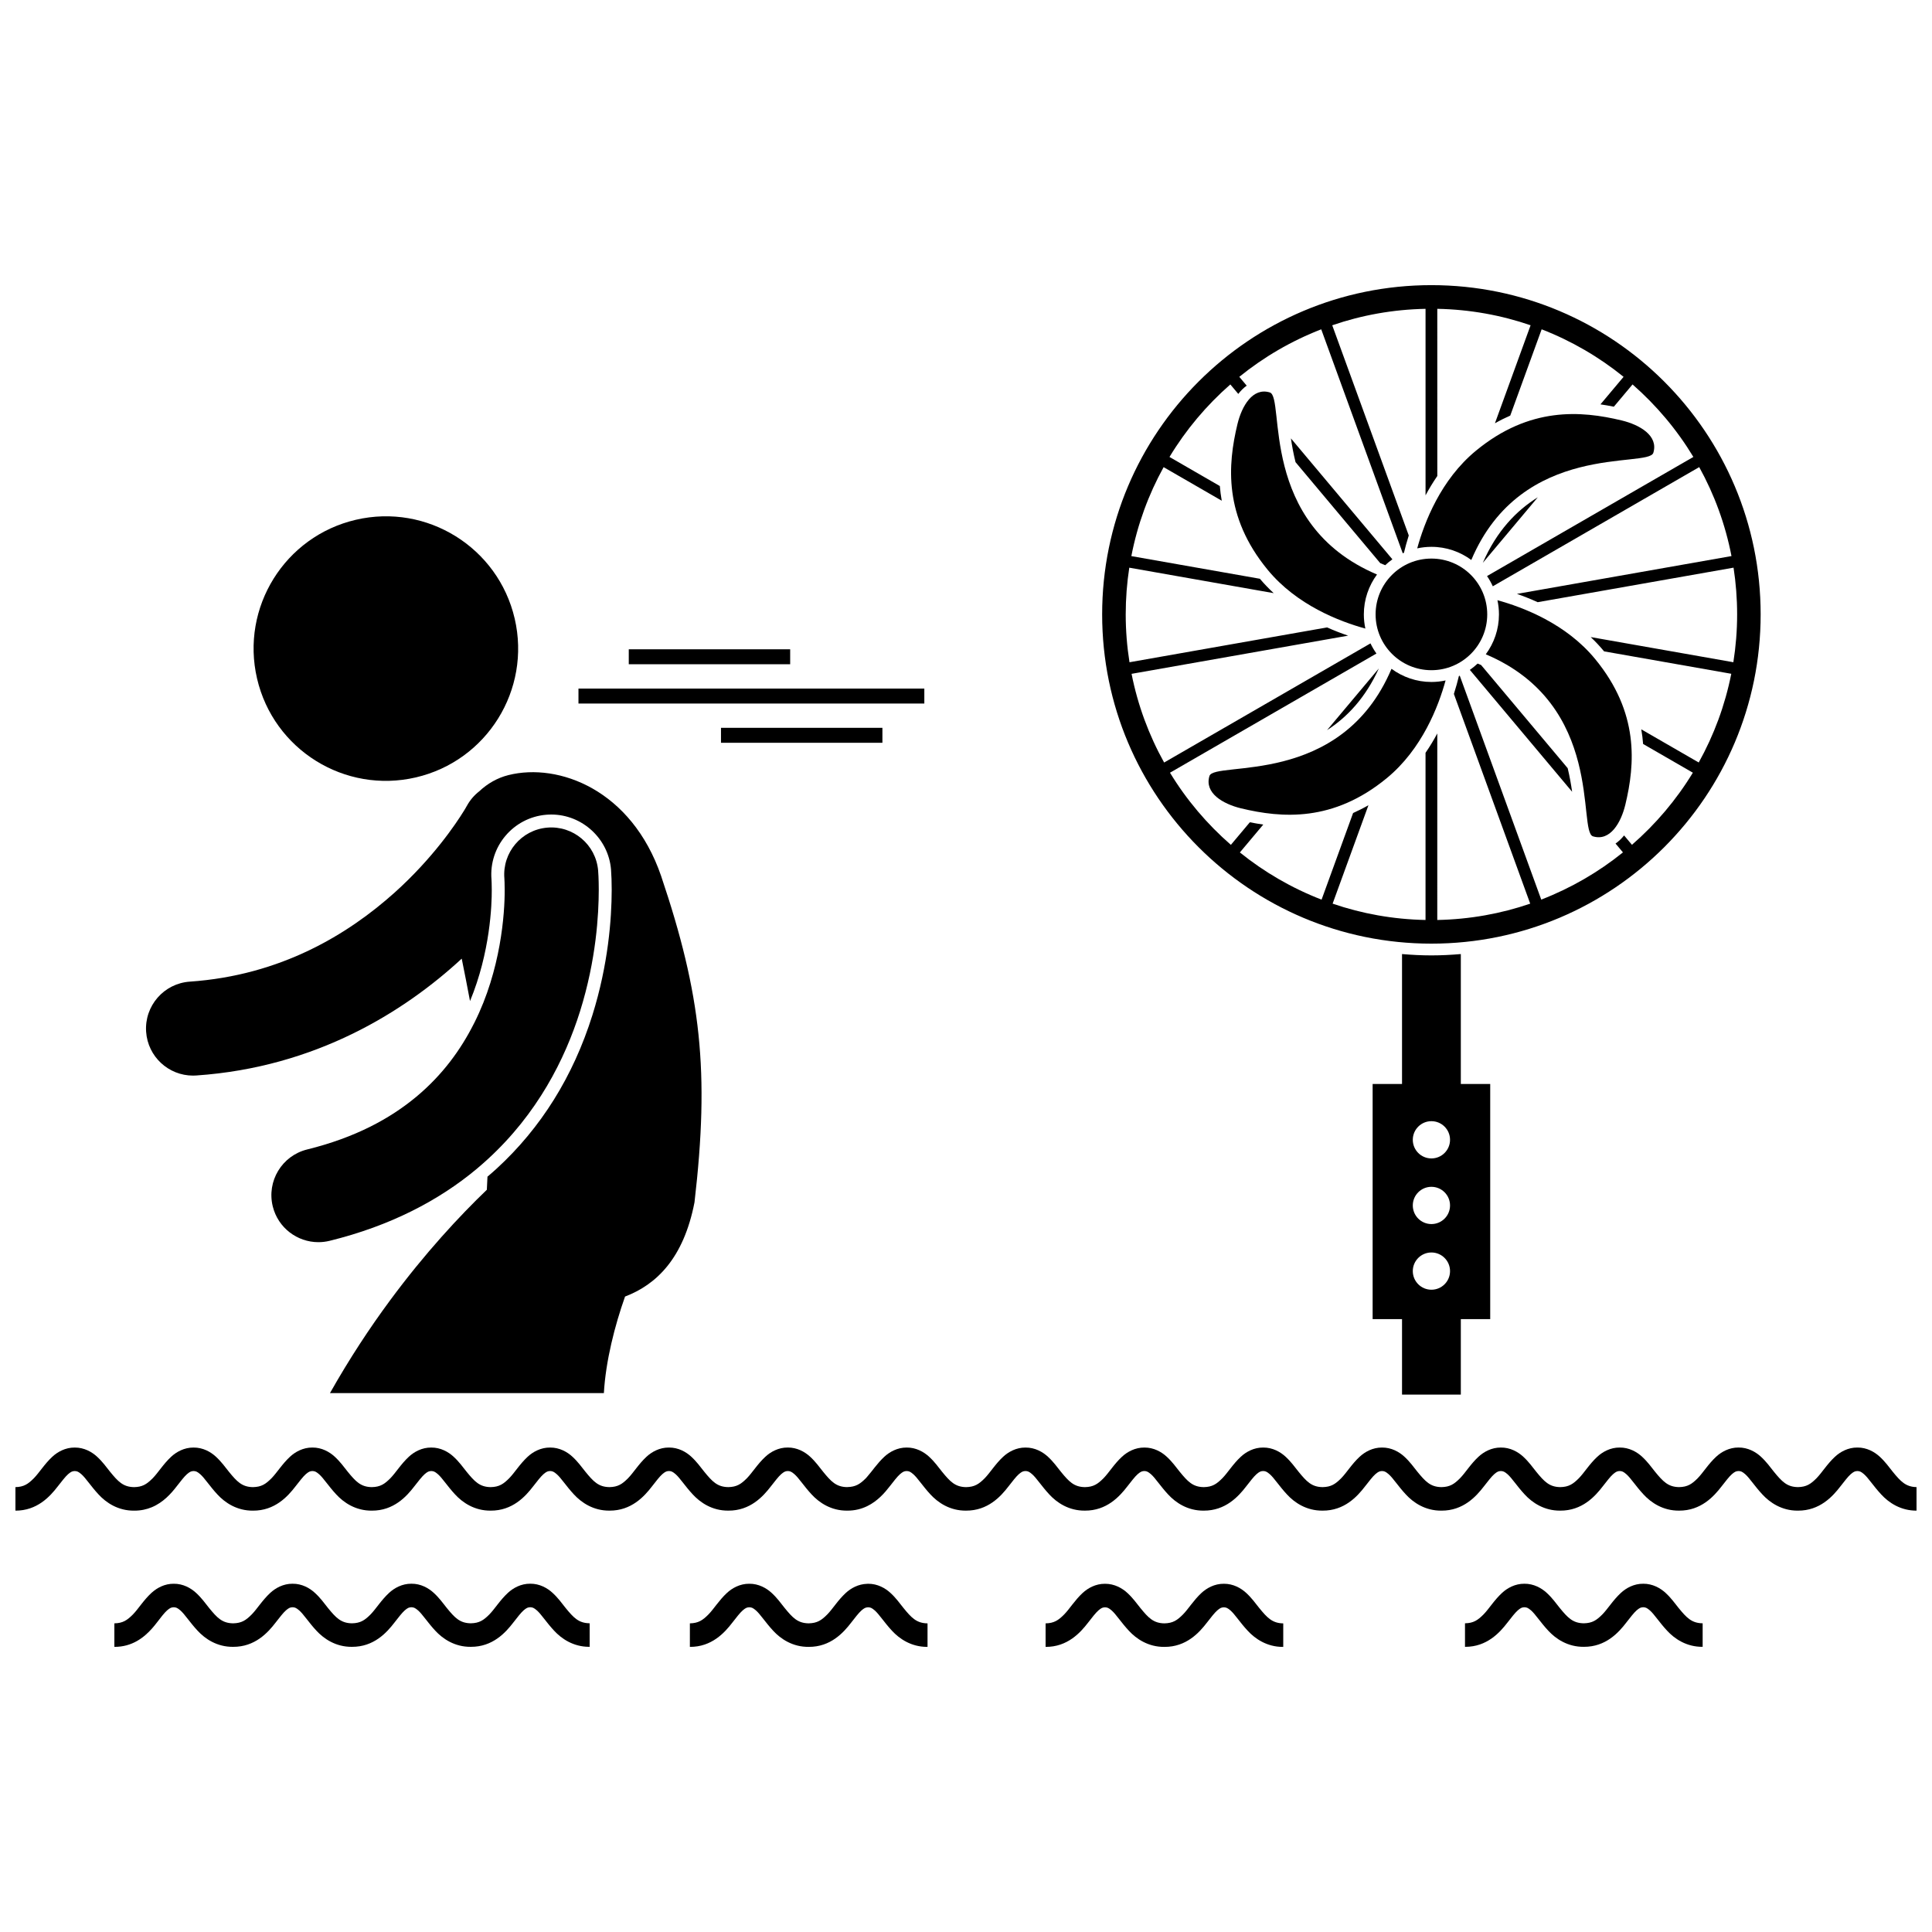
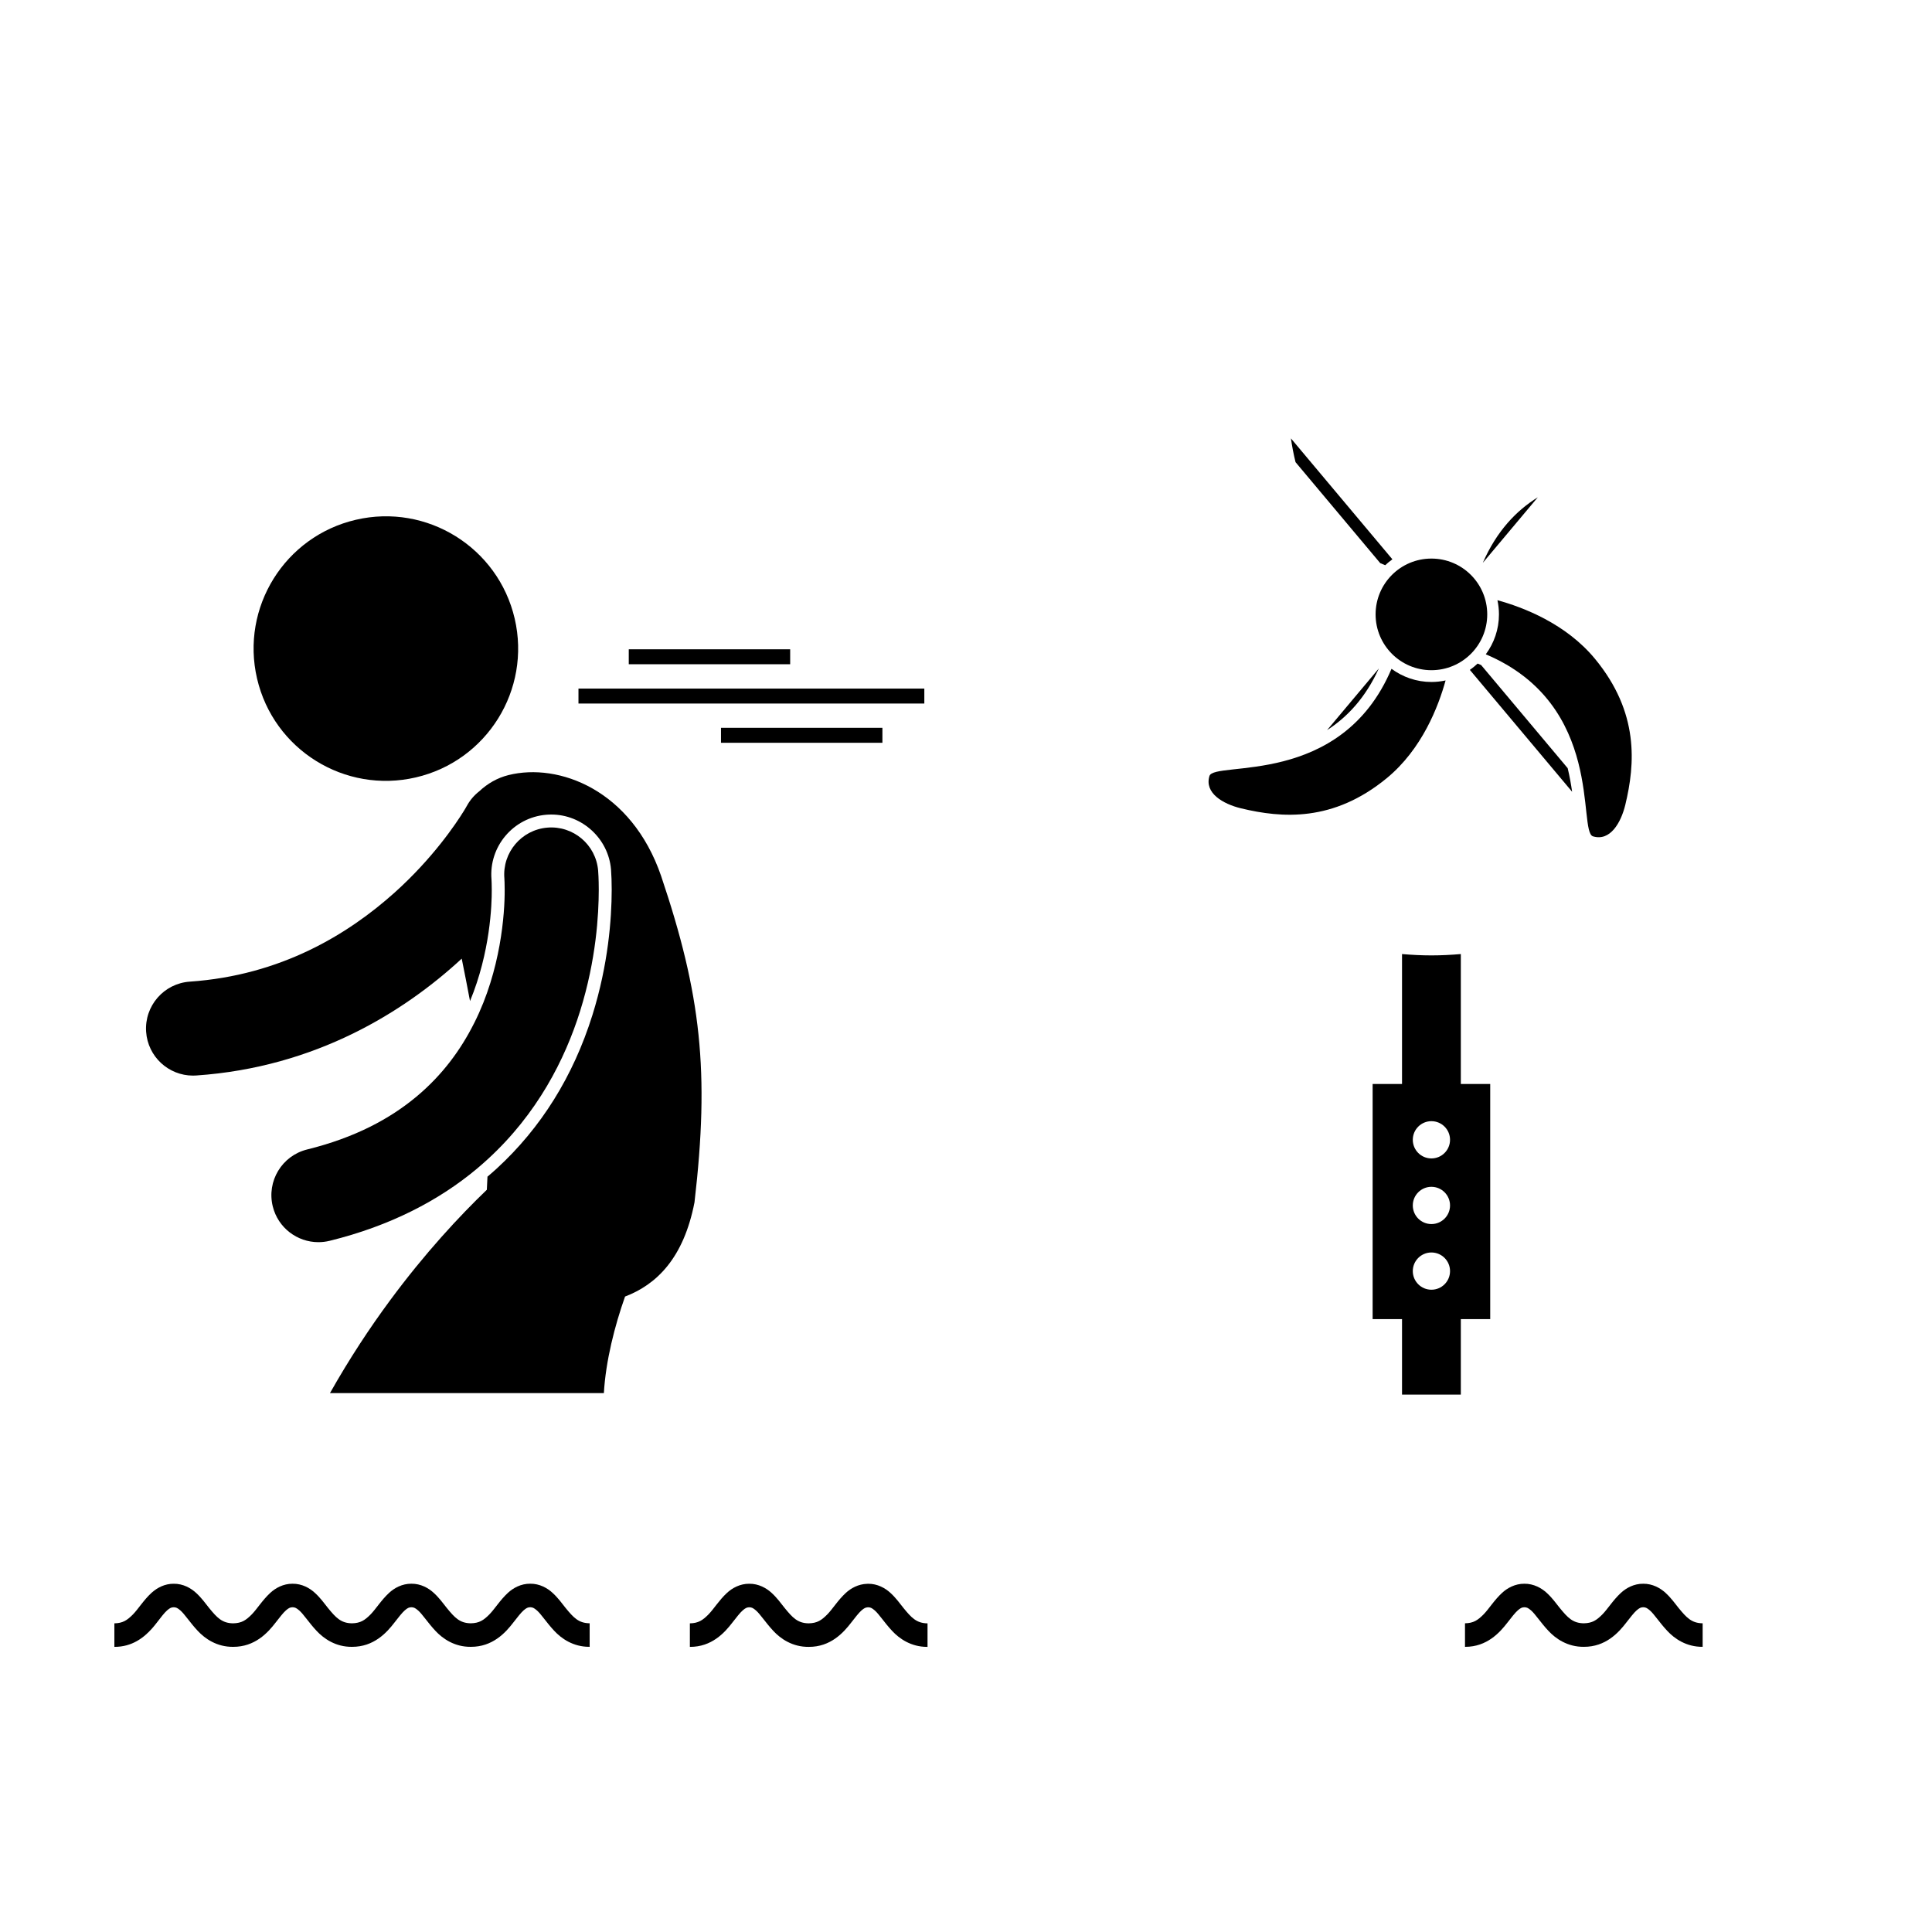
<svg xmlns="http://www.w3.org/2000/svg" width="800px" height="800px" version="1.1" viewBox="144 144 512 512">
  <defs>
    <clipPath id="a">
-       <path d="m148.09 527h503.81v18h-503.81z" />
-     </clipPath>
+       </clipPath>
  </defs>
  <path d="m254.21 350.02c18.852-4.387 30.574-23.23 26.188-42.086-4.391-18.852-23.234-30.582-42.086-26.188-18.852 4.387-30.578 23.23-26.188 42.086 4.391 18.852 23.227 30.578 42.086 26.188z" />
  <path d="m247.35 488.64c-5.332 7.211-10.742 15.406-15.902 24.543h72.586c0.48-8.492 2.894-17.926 5.613-25.586 8.34-3.18 15.523-10.141 18.402-24.965 4.027-34.613 1.75-55.074-8.852-86.508-7.844-22.816-27.125-30.035-40.43-26.723-2.973 0.742-5.574 2.25-7.773 4.312-1.312 1.023-2.441 2.32-3.285 3.879h-0.004c-0.039 0.074-0.164 0.297-0.355 0.621-0.141 0.227-0.281 0.453-0.414 0.684-2.062 3.348-8.215 12.539-18.344 21.633-12.387 11.105-30.16 21.949-54.281 23.613-6.867 0.469-12.055 6.418-11.586 13.289 0.449 6.578 5.93 11.613 12.426 11.613 0.285 0 0.57-0.008 0.863-0.031 31.734-2.164 55.203-16.973 70.348-30.961 0.73 3.606 1.477 7.371 2.199 11.242 5.379-12.984 5.785-25.617 5.762-29.469 0-1.523-0.055-2.488-0.07-2.758-0.73-8.711 5.769-16.418 14.504-17.152 0.453-0.039 0.906-0.055 1.352-0.055 8.188 0 15.137 6.394 15.82 14.555 0.117 1.531 0.18 3.43 0.18 5.394-0.016 7.738-0.91 19.77-5.106 33.184-5.086 16.23-13.633 29.934-25.41 40.727-0.781 0.715-1.59 1.414-2.406 2.109-0.043 1.16-0.094 2.32-0.168 3.469-7.227 6.945-16.324 16.695-25.668 29.34z" />
  <path d="m297.73 411.97c4.293-13.719 4.938-25.68 4.949-32.164 0-2.981-0.145-4.801-0.168-5.102-0.578-6.859-6.609-11.953-13.473-11.375-6.859 0.582-11.949 6.609-11.371 13.473l-0.004-0.004 0.004 0.039c0.02 0.293 0.078 1.34 0.078 2.969 0.035 6.305-1.012 21.246-8.012 35.188-0.035 0.07-0.078 0.141-0.113 0.215-3.481 6.926-8.328 13.629-15.262 19.418-7.019 5.84-16.227 10.848-28.949 13.992-6.688 1.645-10.77 8.402-9.125 15.086 1.398 5.684 6.492 9.484 12.094 9.484 0.984 0 1.988-0.117 2.988-0.363 16.07-3.945 28.988-10.723 38.957-19.051 1.016-0.848 1.992-1.711 2.945-2.582 13.137-12.035 20.469-26.477 24.461-39.223z" />
  <g clip-path="url(#a)">
    <path d="m368.51 538.1c-2.914-0.031-4.269-1.488-6.367-4.062-1-1.246-2.016-2.68-3.438-3.984-1.387-1.289-3.465-2.465-5.941-2.445-2.473-0.02-4.555 1.156-5.938 2.445-2.109 1.957-3.418 4.188-4.898 5.699-1.512 1.52-2.652 2.305-4.914 2.348-2.91-0.031-4.266-1.488-6.367-4.062-1-1.25-2.012-2.68-3.438-3.984-1.387-1.293-3.465-2.465-5.941-2.441-2.473-0.023-4.555 1.152-5.941 2.441-2.106 1.957-3.414 4.188-4.894 5.699-1.512 1.52-2.652 2.305-4.91 2.348-2.914-0.031-4.269-1.488-6.371-4.062-1-1.246-2.012-2.68-3.438-3.984-1.383-1.293-3.469-2.465-5.938-2.441-2.473-0.023-4.559 1.152-5.941 2.441-2.109 1.957-3.418 4.188-4.898 5.699-1.512 1.52-2.648 2.305-4.906 2.348-2.914-0.031-4.269-1.488-6.371-4.062-1-1.246-2.012-2.68-3.441-3.984-1.383-1.293-3.465-2.465-5.938-2.441-2.473-0.023-4.555 1.152-5.938 2.441-2.109 1.957-3.418 4.188-4.898 5.699-1.512 1.52-2.648 2.305-4.91 2.348-2.914-0.031-4.269-1.488-6.371-4.062-0.996-1.246-2.012-2.68-3.438-3.984-1.387-1.293-3.465-2.465-5.938-2.445-2.473-0.02-4.555 1.156-5.941 2.445-2.109 1.957-3.418 4.188-4.898 5.699-1.512 1.52-2.648 2.305-4.91 2.348-2.914-0.031-4.269-1.488-6.367-4.062-1-1.246-2.016-2.68-3.438-3.984-1.383-1.293-3.465-2.465-5.938-2.441-2.473-0.023-4.555 1.152-5.941 2.441-2.106 1.957-3.414 4.188-4.894 5.699-0.082 0.082-0.16 0.152-0.238 0.23-1.398 1.363-2.535 2.078-4.676 2.117-2.914-0.031-4.266-1.488-6.367-4.062-1-1.246-2.012-2.68-3.438-3.984-1.387-1.293-3.465-2.465-5.941-2.441-2.473-0.023-4.555 1.152-5.941 2.441-2.106 1.957-3.414 4.188-4.894 5.699-1.512 1.52-2.648 2.305-4.91 2.348v6.234c5.781 0.031 9.203-3.758 11.254-6.43 1.078-1.371 1.984-2.566 2.734-3.231 0.789-0.676 1.137-0.809 1.758-0.832 0.621 0.02 0.969 0.152 1.758 0.832 1.152 0.992 2.531 3.195 4.559 5.367 1.988 2.172 5.168 4.336 9.43 4.293 1.773 0.012 3.316-0.34 4.676-0.906 3.074-1.281 5.16-3.672 6.582-5.523 1.078-1.371 1.98-2.566 2.734-3.231 0.789-0.676 1.133-0.809 1.758-0.836 0.617 0.023 0.969 0.16 1.758 0.836 1.148 0.992 2.531 3.195 4.555 5.367 1.992 2.172 5.172 4.336 9.434 4.293 5.781 0.031 9.203-3.758 11.258-6.43 1.078-1.371 1.98-2.566 2.731-3.231 0.789-0.676 1.137-0.809 1.758-0.836 0.617 0.023 0.965 0.16 1.754 0.836 1.152 0.992 2.531 3.195 4.562 5.367 1.988 2.172 5.168 4.336 9.43 4.293 5.781 0.031 9.203-3.758 11.254-6.43 1.078-1.371 1.984-2.566 2.734-3.231 0.785-0.676 1.133-0.809 1.758-0.836 0.621 0.023 0.969 0.16 1.758 0.836 1.148 0.992 2.531 3.195 4.555 5.367 1.992 2.172 5.172 4.336 9.434 4.293 5.781 0.031 9.203-3.758 11.254-6.43 1.078-1.371 1.98-2.566 2.734-3.231 0.789-0.676 1.137-0.809 1.762-0.836 0.617 0.023 0.965 0.16 1.754 0.836 1.152 0.992 2.531 3.195 4.559 5.367 1.992 2.172 5.168 4.336 9.434 4.293 5.781 0.031 9.203-3.758 11.258-6.43 1.07-1.371 1.977-2.566 2.727-3.231 0.789-0.676 1.133-0.809 1.758-0.836 0.621 0.023 0.969 0.16 1.758 0.836 1.152 0.992 2.531 3.195 4.559 5.367 1.992 2.172 5.168 4.336 9.43 4.293 5.781 0.039 9.207-3.754 11.262-6.426 1.078-1.371 1.98-2.566 2.731-3.231 0.789-0.676 1.133-0.809 1.758-0.836 0.617 0.023 0.969 0.16 1.758 0.836 1.152 0.992 2.531 3.195 4.555 5.367 1.992 2.172 5.172 4.336 9.434 4.293 2.059 0.012 3.809-0.465 5.312-1.199 2.727-1.328 4.621-3.512 5.945-5.231 1.074-1.371 1.98-2.566 2.731-3.231 0.789-0.676 1.137-0.809 1.758-0.832 0.617 0.02 0.965 0.152 1.754 0.832 1.152 0.992 2.531 3.195 4.555 5.367 1.992 2.172 5.168 4.336 9.43 4.293 5.785 0.031 9.207-3.758 11.258-6.43 1.074-1.371 1.98-2.566 2.734-3.231 0.789-0.676 1.137-0.809 1.758-0.832 0.621 0.02 0.969 0.152 1.758 0.832 1.148 0.992 2.531 3.195 4.555 5.367 1.992 2.172 5.168 4.336 9.43 4.293 5.781 0.039 9.203-3.754 11.258-6.426 1.074-1.371 1.98-2.566 2.731-3.231 0.789-0.676 1.137-0.809 1.758-0.836 0.617 0.023 0.965 0.16 1.758 0.836 1.152 0.992 2.527 3.195 4.555 5.367 1.992 2.172 5.172 4.336 9.434 4.293 5.781 0.031 9.203-3.758 11.258-6.43 1.078-1.371 1.98-2.566 2.731-3.231 0.789-0.676 1.133-0.809 1.758-0.836 0.625 0.023 0.969 0.16 1.758 0.836 1.152 0.992 2.531 3.195 4.559 5.367 1.988 2.172 5.168 4.336 9.43 4.293 5.781 0.039 9.203-3.754 11.258-6.426 1.078-1.371 1.98-2.566 2.734-3.231 0.789-0.676 1.133-0.809 1.758-0.836 0.621 0.023 0.969 0.16 1.758 0.836 1.156 0.992 2.531 3.195 4.559 5.367 1.992 2.172 5.168 4.336 9.434 4.293 5.781 0.031 9.203-3.758 11.254-6.43 1.078-1.371 1.984-2.566 2.734-3.231 0.785-0.676 1.133-0.809 1.758-0.836 0.617 0.023 0.969 0.16 1.758 0.836 1.148 0.992 2.531 3.195 4.555 5.367 1.988 2.172 5.168 4.336 9.43 4.293 5.785 0.031 9.207-3.758 11.258-6.43 1.078-1.371 1.98-2.566 2.734-3.231 0.785-0.676 1.133-0.809 1.758-0.836 0.625 0.023 0.969 0.16 1.754 0.836 1.156 0.992 2.531 3.195 4.559 5.367 1.992 2.172 5.172 4.336 9.434 4.293 5.781 0.031 9.203-3.758 11.258-6.43 1.074-1.371 1.98-2.566 2.734-3.231 0.785-0.676 1.133-0.809 1.758-0.832 0.617 0.02 0.965 0.152 1.758 0.832 1.148 0.992 2.527 3.195 4.555 5.367 1.973 2.148 5.109 4.297 9.305 4.297h0.125c5.781 0.031 9.203-3.762 11.254-6.43 1.078-1.371 1.98-2.566 2.734-3.231 0.789-0.672 1.133-0.809 1.762-0.832 0.617 0.02 0.965 0.152 1.754 0.832 1.152 0.992 2.531 3.195 4.559 5.367 1.988 2.172 5.168 4.336 9.43 4.293v-6.231c-2.91-0.039-4.266-1.492-6.367-4.066-1-1.246-2.012-2.68-3.438-3.984-1.387-1.289-3.465-2.465-5.938-2.441-2.473-0.023-4.559 1.152-5.941 2.441-2.106 1.957-3.418 4.188-4.894 5.699-1.512 1.52-2.652 2.305-4.91 2.348-2.914-0.031-4.269-1.488-6.371-4.062-0.996-1.246-2.012-2.68-3.438-3.984-1.383-1.289-3.465-2.465-5.938-2.445-2.473-0.02-4.555 1.156-5.941 2.445-2.109 1.957-3.418 4.188-4.891 5.699-1.516 1.52-2.652 2.305-4.914 2.348-2.914-0.031-4.269-1.488-6.371-4.062-0.996-1.246-2.012-2.68-3.438-3.984-1.383-1.293-3.465-2.465-5.938-2.441-2.473-0.023-4.555 1.152-5.938 2.441-2.109 1.957-3.422 4.188-4.894 5.699-1.516 1.52-2.652 2.305-4.914 2.348-2.91-0.031-4.269-1.488-6.367-4.062-1-1.246-2.012-2.68-3.438-3.984-1.387-1.293-3.465-2.465-5.938-2.441-2.473-0.023-4.555 1.152-5.941 2.441-2.109 1.957-3.414 4.188-4.894 5.699-1.512 1.52-2.648 2.305-4.91 2.348-2.914-0.031-4.269-1.488-6.371-4.062-1-1.246-2.012-2.68-3.438-3.984-1.387-1.293-3.465-2.465-5.941-2.441-2.473-0.023-4.555 1.152-5.938 2.441-2.109 1.957-3.414 4.188-4.894 5.699-1.516 1.52-2.652 2.305-4.914 2.348-2.91-0.031-4.266-1.488-6.367-4.062-1-1.246-2.012-2.68-3.438-3.984-1.387-1.293-3.465-2.465-5.941-2.441-2.473-0.023-4.555 1.152-5.938 2.441-2.109 1.957-3.418 4.188-4.898 5.699-1.512 1.52-2.648 2.305-4.91 2.348-2.914-0.031-4.269-1.488-6.371-4.062-1-1.246-2.012-2.68-3.438-3.984-1.383-1.293-3.465-2.465-5.938-2.441-2.473-0.023-4.555 1.152-5.941 2.441-2.109 1.957-3.414 4.188-4.891 5.699-1.516 1.52-2.652 2.305-4.914 2.348-2.91-0.031-4.266-1.488-6.367-4.062-1-1.25-2.012-2.68-3.438-3.984-1.383-1.293-3.465-2.465-5.938-2.441-2.473-0.023-4.555 1.152-5.941 2.441-2.106 1.957-3.414 4.188-4.891 5.699-1.512 1.52-2.652 2.305-4.914 2.348-2.91-0.031-4.269-1.488-6.367-4.062-0.996-1.246-2.012-2.68-3.438-3.984-1.387-1.289-3.465-2.465-5.938-2.445-2.473-0.02-4.555 1.156-5.941 2.445-1.914 1.777-3.168 3.75-4.492 5.234-0.133 0.152-0.266 0.324-0.402 0.461-1.52 1.508-2.656 2.293-4.918 2.336z" />
  </g>
  <path d="m523.34 397.19c-2.629 0-5.223-0.137-7.789-0.355v34.426h-7.789v62.324h7.789v19.992h15.582v-19.992h7.789v-62.324h-7.789v-34.426c-2.57 0.219-5.164 0.355-7.793 0.355zm0 88.598c-2.723 0-4.934-2.211-4.934-4.934 0-2.727 2.211-4.934 4.934-4.934 2.723 0 4.934 2.207 4.934 4.934 0 2.727-2.207 4.934-4.934 4.934zm0-17.398c-2.723 0-4.934-2.211-4.934-4.934 0-2.727 2.211-4.938 4.934-4.938 2.723 0 4.934 2.211 4.934 4.938s-2.207 4.934-4.934 4.934zm0-17.395c-2.723 0-4.934-2.211-4.934-4.938 0-2.727 2.211-4.934 4.934-4.934 2.723 0 4.934 2.207 4.934 4.934 0 2.727-2.207 4.938-4.934 4.938z" />
-   <path d="m610.59 306.82c0-48.188-39.066-87.254-87.254-87.254s-87.254 39.066-87.254 87.254 39.066 87.254 87.254 87.254c48.191 0 87.254-39.062 87.254-87.254zm-88.809 80.984c-8.602-0.164-16.875-1.672-24.625-4.328l9.496-26.086c-1.336 0.773-2.695 1.449-4.066 2.062l-8.355 22.961c-7.887-3.047-15.176-7.289-21.652-12.508l6.199-7.387c-1.152-0.16-2.336-0.367-3.559-0.609l-5.023 5.984c-6.309-5.496-11.773-11.934-16.137-19.117l54.711-31.586c-0.602-0.844-1.129-1.742-1.578-2.688l-54.688 31.574c-4.023-7.234-6.973-15.137-8.629-23.504l57.395-10.121c-1.746-0.59-3.637-1.309-5.594-2.18l-52.352 9.23c-0.652-4.133-1-8.367-1-12.684 0-4.207 0.324-8.344 0.945-12.379l38.27 6.75c-1.273-1.172-2.5-2.441-3.66-3.812l-34.062-6.004c1.625-8.391 4.547-16.32 8.551-23.574l15.406 8.895c-0.238-1.316-0.402-2.613-0.508-3.891l-13.344-7.703c4.356-7.219 9.812-13.691 16.125-19.219l2.109 2.512c0.68-0.883 1.422-1.613 2.227-2.195l-1.957-2.332c6.488-5.258 13.797-9.523 21.711-12.594l21.605 59.359c0.109-0.051 0.211-0.105 0.32-0.152 0.312-1.309 0.727-2.856 1.273-4.578l-20.281-55.699c7.781-2.676 16.086-4.195 24.727-4.359v49.43c0.914-1.707 1.949-3.43 3.117-5.129l-0.004-44.305c8.637 0.164 16.945 1.684 24.727 4.359l-9.453 25.977c1.336-0.77 2.691-1.438 4.062-2.043l8.32-22.863c7.91 3.07 15.223 7.336 21.711 12.594l-6.125 7.297c1.148 0.164 2.332 0.371 3.547 0.621l4.953-5.902c6.309 5.523 11.766 12 16.121 19.215l-54.684 31.57c0.59 0.852 1.098 1.762 1.531 2.711l54.703-31.586c4.008 7.254 6.926 15.184 8.551 23.574l-56.855 10.023c1.727 0.602 3.578 1.324 5.492 2.199l51.91-9.152c0.621 4.035 0.949 8.172 0.949 12.379 0 4.312-0.348 8.547-1 12.684l-37.809-6.668c1.238 1.168 2.43 2.43 3.551 3.789l33.707 5.941c-1.656 8.367-4.606 16.273-8.629 23.508l-15.223-8.789c0.227 1.309 0.391 2.606 0.484 3.879l13.184 7.613c-4.367 7.184-9.832 13.621-16.137 19.113l-2.086-2.484c-0.688 0.871-1.449 1.586-2.266 2.148l1.965 2.344c-6.473 5.223-13.766 9.461-21.652 12.512l-21.598-59.344c-0.078 0.039-0.152 0.078-0.23 0.113-0.324 1.348-0.75 2.949-1.324 4.731l20.227 55.574c-7.754 2.656-16.027 4.164-24.629 4.328l0.004-49.434c-0.914 1.707-1.949 3.434-3.117 5.129v44.305z" />
  <path d="m509.78 293.24c0.43 0.184 0.871 0.363 1.316 0.543 0.598-0.562 1.23-1.082 1.902-1.559l-26.891-32.047c0.293 1.996 0.68 4.117 1.223 6.301z" />
  <path d="m536.51 320.24c-0.305-0.129-0.613-0.258-0.93-0.387-0.645 0.605-1.328 1.172-2.055 1.676l27.102 32.297c-0.281-1.973-0.652-4.078-1.176-6.25z" />
  <path d="m536.96 293.16 14.574-17.371c-5.641 3.496-10.883 8.895-14.574 17.371z" />
  <path d="m509.41 321.14-13.727 16.355c5.285-3.406 10.176-8.531 13.727-16.355z" />
  <path d="m523.34 324.73c-3.961 0-7.609-1.305-10.578-3.488-13.391 31.605-46.98 24.273-48.246 28.406-1.379 4.519 3.574 7.414 8.402 8.578 10.809 2.598 24.395 3.664 38.574-7.992 9.379-7.703 13.727-19.082 15.602-25.91-1.207 0.262-2.465 0.406-3.754 0.406z" />
-   <path d="m533.91 292.4c13.391-31.605 46.977-24.273 48.242-28.406 1.383-4.523-3.574-7.414-8.398-8.574-10.809-2.598-24.398-3.664-38.574 7.992-9.383 7.703-13.73 19.082-15.602 25.91 1.211-0.262 2.469-0.402 3.758-0.402 3.957-0.008 7.609 1.301 10.574 3.481z" />
  <path d="m566.16 365.64c4.523 1.383 7.414-3.574 8.574-8.402 2.598-10.809 3.664-24.395-7.992-38.574-7.703-9.379-19.078-13.727-25.906-15.602 0.262 1.215 0.402 2.469 0.402 3.758 0 3.957-1.305 7.606-3.488 10.574 31.609 13.391 24.277 46.98 28.41 48.246z" />
-   <path d="m480.51 248c-4.519-1.383-7.41 3.574-8.574 8.398-2.602 10.809-3.664 24.395 7.988 38.578 7.703 9.379 19.082 13.727 25.91 15.602-0.262-1.211-0.402-2.465-0.402-3.754 0-3.961 1.305-7.609 3.488-10.578-31.605-13.395-24.273-46.984-28.41-48.246z" />
  <path d="m523.34 321.61c8.172 0 14.793-6.625 14.793-14.789 0-8.176-6.621-14.793-14.793-14.793-8.172 0-14.793 6.617-14.793 14.793 0 8.164 6.625 14.789 14.793 14.789z" />
  <path d="m297.3 326.48h91.656v3.965h-91.656z" />
  <path d="m335.07 336.88h42.777v3.965h-42.777z" />
  <path d="m310.63 316.07h42.773v3.961h-42.773z" />
  <path d="m188.28 570.77c0.785-0.676 1.137-0.809 1.758-0.832 0.617 0.023 0.965 0.156 1.758 0.832 1.148 0.992 2.527 3.191 4.555 5.367 1.988 2.168 5.168 4.336 9.43 4.293 5.781 0.031 9.207-3.758 11.258-6.43 1.078-1.371 1.98-2.566 2.731-3.231 0.789-0.676 1.137-0.809 1.758-0.832 0.621 0.023 0.969 0.156 1.758 0.832 1.152 0.992 2.531 3.191 4.555 5.367 1.992 2.168 5.168 4.336 9.43 4.293 5.785 0.031 9.207-3.758 11.258-6.43 1.078-1.371 1.98-2.566 2.734-3.231 0.785-0.676 1.133-0.809 1.758-0.832 0.617 0.023 0.969 0.156 1.758 0.832 1.152 0.992 2.531 3.191 4.555 5.367 1.992 2.168 5.168 4.336 9.43 4.293 5.781 0.031 9.207-3.758 11.258-6.43 1.078-1.371 1.98-2.566 2.731-3.231 0.789-0.676 1.137-0.809 1.762-0.832 0.617 0.023 0.965 0.156 1.754 0.832 1.152 0.992 2.527 3.191 4.559 5.367 1.969 2.148 5.109 4.293 9.309 4.293h0.125v-6.238c-2.914-0.031-4.269-1.488-6.371-4.059-1-1.254-2.012-2.684-3.438-3.984-1.383-1.293-3.465-2.469-5.934-2.445-2.473-0.023-4.555 1.152-5.941 2.445-2.109 1.961-3.418 4.184-4.894 5.699-1.512 1.52-2.648 2.305-4.91 2.348-2.914-0.031-4.266-1.484-6.367-4.059-1-1.254-2.016-2.684-3.438-3.984-1.387-1.293-3.465-2.469-5.938-2.445-2.473-0.023-4.555 1.152-5.941 2.445-2.109 1.961-3.418 4.184-4.894 5.699-1.512 1.52-2.652 2.305-4.914 2.348-2.91-0.031-4.266-1.484-6.367-4.059-1-1.254-2.012-2.684-3.438-3.984-1.383-1.293-3.465-2.469-5.938-2.445-2.473-0.023-4.555 1.152-5.941 2.445-2.106 1.961-3.418 4.184-4.894 5.699-1.512 1.52-2.648 2.305-4.91 2.348-2.914-0.031-4.269-1.484-6.371-4.059-1-1.254-2.012-2.684-3.434-3.984-1.387-1.293-3.469-2.469-5.938-2.445-2.387-0.023-4.402 1.074-5.785 2.312-0.051 0.047-0.105 0.09-0.156 0.133-2.106 1.961-3.418 4.184-4.891 5.699-1.516 1.52-2.648 2.305-4.91 2.348v6.234c4.703 0.027 7.844-2.477 9.961-4.852 0.484-0.543 0.914-1.078 1.297-1.578 1.066-1.387 1.973-2.578 2.719-3.242z" />
  <path d="m363.23 571.85c-1.512 1.523-2.648 2.305-4.914 2.352-2.914-0.035-4.266-1.488-6.367-4.062-1-1.25-2.012-2.684-3.438-3.984-1.387-1.289-3.469-2.469-5.938-2.445-2.473-0.023-4.555 1.156-5.941 2.445-2.109 1.961-3.418 4.188-4.894 5.699-1.516 1.523-2.652 2.305-4.914 2.352v6.234c5.781 0.035 9.207-3.758 11.254-6.43 1.078-1.375 1.984-2.562 2.734-3.231 0.785-0.676 1.133-0.809 1.758-0.836 0.621 0.023 0.969 0.16 1.758 0.836 1.148 0.992 2.531 3.191 4.555 5.371 1.988 2.168 5.168 4.332 9.43 4.289 5.781 0.035 9.207-3.758 11.258-6.43 1.074-1.375 1.98-2.562 2.731-3.231 0.68-0.582 1.039-0.754 1.523-0.809 0.078-0.008 0.148-0.023 0.234-0.023 0.625 0.023 0.969 0.16 1.758 0.836 1.148 0.992 2.527 3.191 4.555 5.371 1.973 2.148 5.109 4.289 9.305 4.289h0.125v-6.234c-2.91-0.035-4.266-1.488-6.363-4.062-1-1.25-2.016-2.684-3.438-3.984-1.387-1.289-3.469-2.469-5.938-2.445-0.078 0-0.152 0.008-0.234 0.012-2.367 0.051-4.367 1.184-5.707 2.434-2.109 1.949-3.414 4.176-4.891 5.688z" />
-   <path d="m477.71 570.14c-1-1.25-2.012-2.68-3.438-3.984-1.387-1.289-3.465-2.465-5.941-2.441-2.473-0.023-4.555 1.152-5.941 2.441-2.106 1.961-3.414 4.188-4.894 5.699-1.512 1.52-2.648 2.305-4.91 2.352-2.914-0.035-4.266-1.488-6.367-4.062-1-1.25-2.012-2.68-3.438-3.984-1.387-1.289-3.465-2.465-5.941-2.441-2.473-0.023-4.555 1.152-5.941 2.441-2.109 1.961-3.418 4.188-4.894 5.699-1.512 1.52-2.652 2.305-4.91 2.352v6.231c5.781 0.035 9.207-3.758 11.258-6.426 1.074-1.375 1.98-2.566 2.731-3.231 0.785-0.676 1.137-0.809 1.758-0.832 0.621 0.023 0.969 0.16 1.758 0.832 1.148 0.992 2.527 3.191 4.555 5.367 1.988 2.168 5.168 4.332 9.43 4.289 5.781 0.035 9.207-3.758 11.258-6.426 1.078-1.375 1.98-2.566 2.734-3.231 0.785-0.676 1.133-0.809 1.754-0.832 0.621 0.023 0.969 0.16 1.758 0.832 1.148 0.992 2.527 3.191 4.555 5.367 1.973 2.144 5.106 4.293 9.305 4.293h0.125v-6.231c-2.906-0.047-4.262-1.5-6.359-4.074z" />
  <path d="m574.98 574c1.078-1.375 1.984-2.562 2.731-3.231 0.793-0.672 1.137-0.812 1.762-0.836 0.621 0.023 0.969 0.16 1.758 0.836 1.152 0.992 2.527 3.195 4.555 5.367 1.992 2.168 5.168 4.332 9.434 4.289v-6.234c-2.91-0.031-4.269-1.488-6.371-4.059-1-1.25-2.012-2.68-3.438-3.984-1.387-1.289-3.469-2.465-5.938-2.441-2.473-0.023-4.555 1.152-5.938 2.441-2.109 1.961-3.418 4.184-4.898 5.695-1.512 1.52-2.648 2.305-4.91 2.348-2.91-0.031-4.266-1.488-6.367-4.059-1-1.25-2.012-2.68-3.438-3.984-1.387-1.289-3.465-2.465-5.938-2.441-2.473-0.023-4.555 1.152-5.941 2.441-2.109 1.961-3.418 4.184-4.894 5.695-1.516 1.52-2.648 2.305-4.91 2.348v6.238h0.074c5.738 0 9.137-3.773 11.18-6.43 1.074-1.375 1.98-2.562 2.731-3.231 0.789-0.672 1.137-0.812 1.758-0.832 0.621 0.02 0.965 0.16 1.758 0.832 1.148 0.992 2.527 3.195 4.555 5.367 1.992 2.168 5.172 4.332 9.43 4.289 5.785 0.035 9.207-3.754 11.258-6.426z" />
</svg>